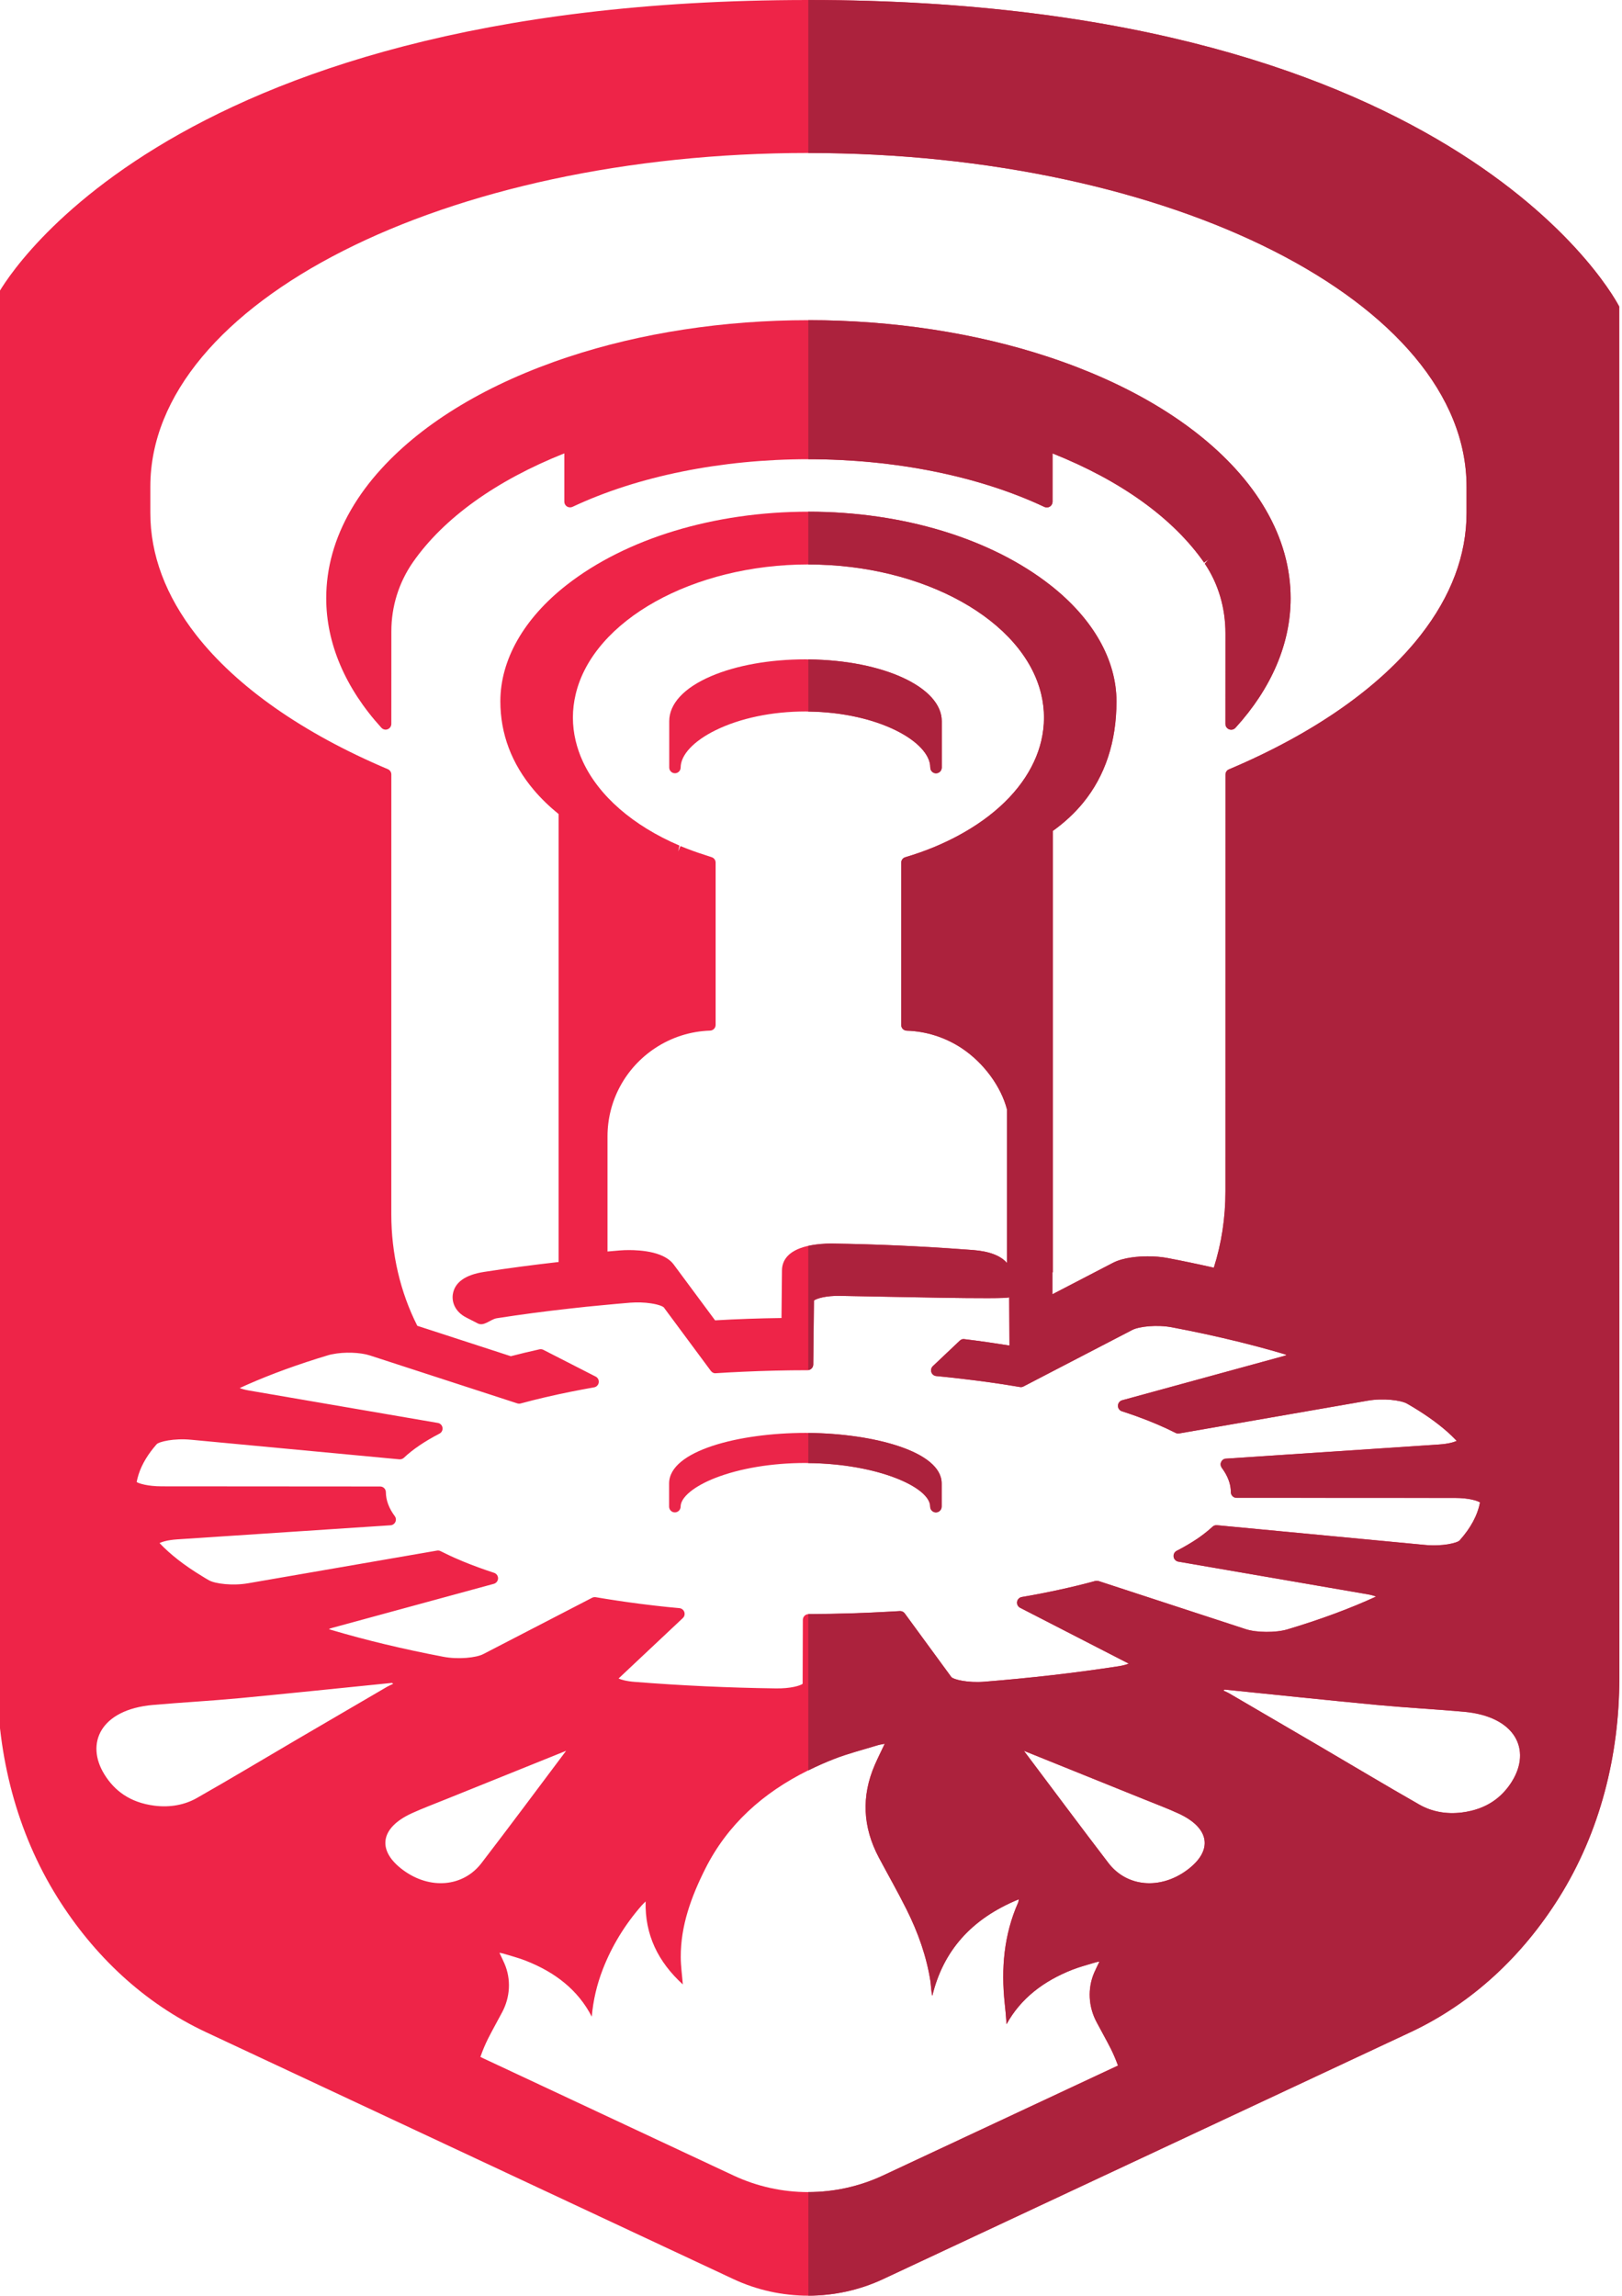
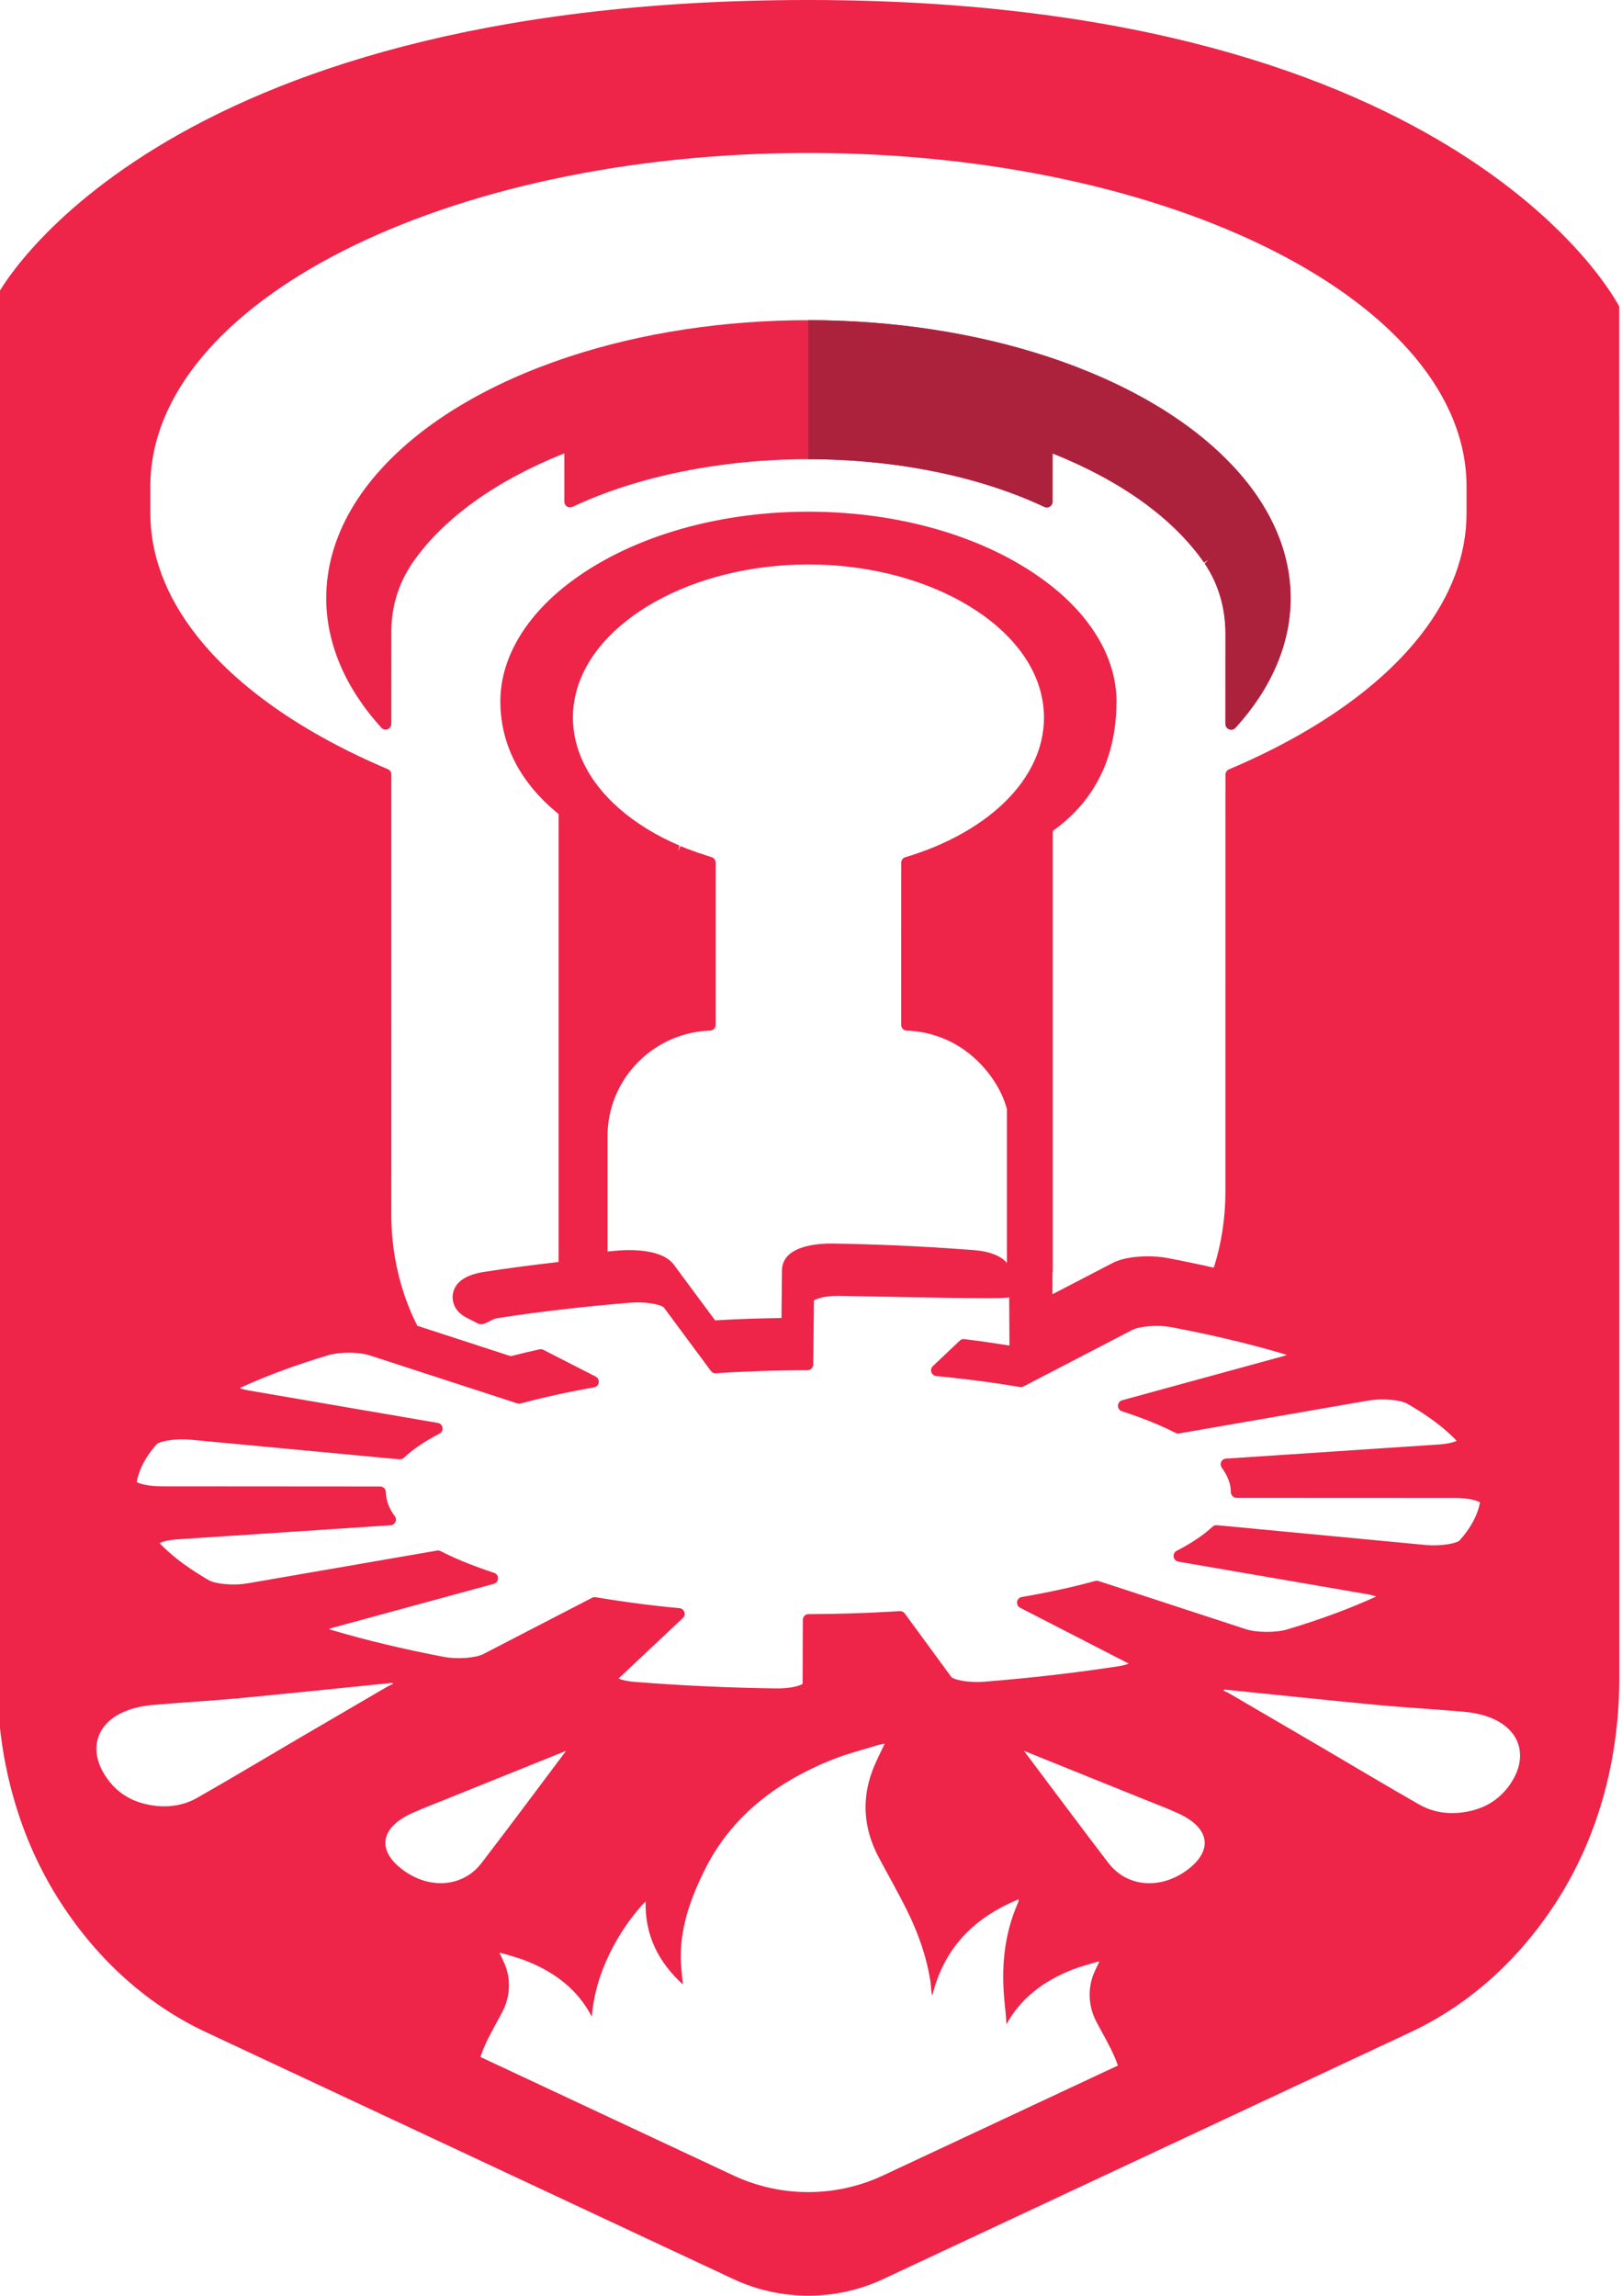
<svg xmlns="http://www.w3.org/2000/svg" xmlns:ns1="http://sodipodi.sourceforge.net/DTD/sodipodi-0.dtd" xmlns:ns2="http://www.inkscape.org/namespaces/inkscape" version="1.1" id="svg2" xml:space="preserve" width="47.461" height="67.158" viewBox="0 0 50.288 75.997" ns1:docname="logo_simple.svg" ns2:version="0.92.3 (2405546, 2018-03-11)">
  <ns1:namedview pagecolor="#ffffff" bordercolor="#666666" borderopacity="1" objecttolerance="10" gridtolerance="10" guidetolerance="10" ns2:pageopacity="0" ns2:pageshadow="2" ns2:window-width="1920" ns2:window-height="1027" id="namedview1587" showgrid="false" ns2:zoom="5.5928578" ns2:cx="78.167963" ns2:cy="2.5375413" ns2:window-x="-8" ns2:window-y="686" ns2:window-maximized="1" ns2:current-layer="svg2" />
  <defs id="defs6">
    <clipPath clipPathUnits="userSpaceOnUse" id="clipPath26">
      <path d="M 0,193.928 H 193.928 V 0 H 0 Z" id="path24" ns2:connector-curvature="0" />
    </clipPath>
  </defs>
  <path d="m 48.357,58.969 c -0.325,0.521 -0.829,0.925 -1.656,1.031 -0.519,0.067 -1.007,-0.028 -1.411,-0.259 -1.119,-0.637 -2.215,-1.297 -3.323,-1.945 -0.989,-0.579 -1.98,-1.157 -2.972,-1.736 -0.061,-0.036 -0.132,-0.064 -0.199,-0.097 0.015,-0.011 0.031,-0.021 0.044,-0.031 1.68,0.171 3.356,0.347 5.037,0.508 0.956,0.089 1.92,0.141 2.876,0.225 1.733,0.153 2.245,1.271 1.603,2.304 m -10.764,2.941 c -0.887,0.653 -1.988,0.561 -2.599,-0.236 -0.937,-1.224 -1.852,-2.456 -2.799,-3.715 1.343,0.541 2.653,1.071 3.964,1.599 0.387,0.157 0.781,0.304 1.155,0.476 1.047,0.481 1.153,1.232 0.279,1.876 m -10.065,10.108 c -1.569,0.733 -3.383,0.733 -4.951,-0.001 l -8.379,-3.923 c 0.071,-0.209 0.157,-0.412 0.256,-0.611 0.148,-0.293 0.311,-0.58 0.465,-0.871 0.265,-0.497 0.301,-1.089 0.077,-1.607 -0.051,-0.119 -0.109,-0.233 -0.168,-0.36 0.045,0.009 0.087,0.015 0.124,0.025 0.248,0.077 0.503,0.141 0.741,0.235 0.983,0.383 1.743,0.977 2.193,1.856 0.045,-0.537 0.167,-1.061 0.367,-1.575 0.297,-0.763 0.724,-1.465 1.281,-2.103 0.031,-0.036 0.067,-0.069 0.135,-0.137 -0.028,1.105 0.413,1.999 1.232,2.747 -0.024,-0.301 -0.068,-0.601 -0.069,-0.904 -0.005,-1.035 0.344,-1.993 0.813,-2.927 0.735,-1.46 1.905,-2.512 3.408,-3.256 0.275,-0.136 0.56,-0.264 0.859,-0.38 0.461,-0.18 0.952,-0.303 1.432,-0.451 0.072,-0.023 0.151,-0.032 0.241,-0.051 -0.115,0.244 -0.228,0.468 -0.328,0.697 -0.451,1.039 -0.401,2.063 0.132,3.068 0.304,0.572 0.627,1.137 0.916,1.716 0.384,0.767 0.667,1.563 0.796,2.399 0.011,0.079 0.013,0.161 0.023,0.241 0.008,0.073 0.016,0.148 0.036,0.224 0.357,-1.477 1.279,-2.549 2.863,-3.196 -0.009,0.056 -0.008,0.079 -0.017,0.1 -0.48,1.08 -0.569,2.201 -0.448,3.349 0.025,0.227 0.047,0.456 0.06,0.685 0.467,-0.848 1.221,-1.429 2.191,-1.808 0.244,-0.095 0.504,-0.16 0.757,-0.239 0.039,-0.012 0.08,-0.017 0.128,-0.025 -0.06,0.127 -0.12,0.245 -0.172,0.365 -0.229,0.528 -0.192,1.135 0.079,1.641 0.157,0.297 0.324,0.591 0.475,0.889 0.088,0.179 0.165,0.361 0.232,0.547 z M 11.639,61.908 c -0.875,-0.644 -0.768,-1.395 0.277,-1.877 0.375,-0.172 0.769,-0.317 1.156,-0.475 1.311,-0.528 2.621,-1.056 3.963,-1.597 -0.945,1.259 -1.861,2.491 -2.799,3.713 -0.609,0.799 -1.712,0.889 -2.597,0.236 M 4.817,59.517 c -0.404,0.231 -0.892,0.325 -1.411,0.259 -0.827,-0.105 -1.331,-0.509 -1.656,-1.031 -0.643,-1.033 -0.129,-2.151 1.603,-2.304 0.957,-0.084 1.92,-0.135 2.877,-0.225 1.68,-0.16 3.357,-0.336 5.036,-0.505 0.015,0.008 0.031,0.019 0.045,0.029 -0.067,0.033 -0.137,0.061 -0.2,0.097 -0.991,0.579 -1.983,1.157 -2.972,1.736 -1.107,0.648 -2.203,1.308 -3.323,1.944 M 46.851,16.98 c 0,1.391 -0.509,2.751 -1.516,4.041 -1.341,1.721 -3.537,3.259 -6.351,4.448 -0.071,0.028 -0.116,0.097 -0.116,0.175 l -0.001,13.797 c 0,0.871 -0.129,1.719 -0.385,2.525 -0.508,-0.115 -1.021,-0.223 -1.528,-0.319 -0.2,-0.039 -0.428,-0.057 -0.659,-0.057 -0.276,0 -0.795,0.028 -1.161,0.219 l -1.995,1.036 v -0.728 h 0.011 V 27.508 c 0.387,-0.277 0.725,-0.591 1.004,-0.932 0.732,-0.895 1.104,-2.024 1.105,-3.356 0,-1.376 -0.777,-2.743 -2.189,-3.849 C 31.1,17.825 28.18,16.94 25.059,16.939 h -0.003 c -3.119,0 -6.037,0.887 -8.007,2.429 -1.413,1.107 -2.191,2.473 -2.191,3.849 0,1.076 0.372,2.063 1.107,2.933 0.237,0.281 0.515,0.549 0.823,0.8 v 14.827 c -0.841,0.096 -1.671,0.204 -2.467,0.328 -0.624,0.096 -0.972,0.344 -1.036,0.736 -0.039,0.245 0.057,0.577 0.447,0.776 l 0.373,0.191 c 0.205,0.112 0.411,-0.124 0.625,-0.167 0.785,-0.123 1.611,-0.232 2.453,-0.325 0.347,-0.04 0.696,-0.076 1.049,-0.108 0.308,-0.031 0.617,-0.057 0.929,-0.084 0.225,-0.016 0.469,-0.011 0.684,0.023 0.289,0.043 0.405,0.112 0.423,0.131 l 1.56,2.105 c 0.039,0.052 0.101,0.084 0.165,0.076 0.289,-0.019 0.584,-0.035 0.88,-0.048 0.716,-0.033 1.441,-0.051 2.156,-0.051 0.104,0 0.188,-0.085 0.189,-0.189 l 0.023,-2.119 c 0.076,-0.06 0.392,-0.167 0.884,-0.153 1.352,0.02 5.548,0.128 5.581,0.045 l 0.009,1.599 c -0.423,-0.068 -0.984,-0.151 -1.493,-0.212 -0.056,-0.011 -0.112,0.011 -0.153,0.051 l -0.892,0.844 c -0.053,0.051 -0.072,0.129 -0.048,0.2 0.024,0.071 0.088,0.12 0.161,0.127 0.313,0.029 0.62,0.063 0.923,0.1 0.581,0.067 1.137,0.145 1.652,0.231 l 0.197,0.032 c 0.041,0.008 0.083,0 0.12,-0.02 L 35.779,44.028 c 0.227,-0.119 0.825,-0.184 1.323,-0.088 0.384,0.072 0.757,0.149 1.125,0.228 0.767,0.167 1.495,0.347 2.167,0.536 0.135,0.037 0.269,0.076 0.437,0.127 0.024,0.008 0.045,0.016 0.064,0.025 -0.029,0.013 -0.069,0.028 -0.123,0.041 l -5.325,1.457 c -0.08,0.023 -0.137,0.095 -0.139,0.179 -0.003,0.084 0.051,0.16 0.131,0.185 0.169,0.055 0.333,0.111 0.492,0.168 0.477,0.172 0.909,0.357 1.287,0.549 0.037,0.019 0.079,0.025 0.119,0.017 l 6.243,-1.085 c 0.509,-0.088 1.096,-0.019 1.304,0.1 0.528,0.303 0.979,0.619 1.341,0.94 0.099,0.088 0.189,0.176 0.297,0.287 l 0.003,0.004 c -0.089,0.043 -0.279,0.1 -0.585,0.12 l -7.087,0.471 c -0.063,0.015 -0.112,0.061 -0.133,0.121 -0.024,0.06 -0.012,0.129 0.027,0.181 0.073,0.1 0.135,0.2 0.18,0.299 0.079,0.168 0.119,0.336 0.119,0.503 0,0.105 0.084,0.191 0.189,0.191 l 7.229,0.003 c 0.224,0 0.44,0.023 0.608,0.065 0.124,0.029 0.192,0.064 0.224,0.083 -0.079,0.423 -0.305,0.845 -0.675,1.259 -0.075,0.084 -0.568,0.205 -1.147,0.149 l -6.888,-0.653 c -0.055,-0.004 -0.108,0.012 -0.148,0.051 -0.032,0.029 -0.067,0.06 -0.1,0.089 -0.12,0.103 -0.256,0.207 -0.405,0.309 -0.204,0.137 -0.433,0.272 -0.681,0.399 -0.072,0.039 -0.113,0.117 -0.1,0.199 0.012,0.08 0.075,0.144 0.155,0.159 l 6.259,1.079 c 0.143,0.024 0.233,0.055 0.289,0.077 -0.848,0.391 -1.836,0.757 -2.941,1.088 -0.375,0.112 -1.019,0.108 -1.375,-0.009 l -4.872,-1.593 c -0.035,-0.009 -0.072,-0.011 -0.108,-0.003 -0.387,0.107 -0.796,0.205 -1.215,0.296 -0.197,0.043 -0.399,0.084 -0.603,0.124 -0.203,0.039 -0.409,0.077 -0.617,0.112 -0.081,0.015 -0.144,0.077 -0.156,0.159 -0.012,0.081 0.028,0.16 0.101,0.197 l 3.595,1.848 c -0.064,0.029 -0.169,0.061 -0.331,0.087 -1.408,0.217 -2.901,0.389 -4.437,0.512 -0.565,0.047 -1.036,-0.073 -1.104,-0.153 l -1.543,-2.105 c -0.037,-0.052 -0.1,-0.081 -0.165,-0.077 l -0.331,0.019 c -0.859,0.049 -1.731,0.076 -2.593,0.079 h -0.095 c -0.105,0 -0.189,0.084 -0.191,0.188 l -0.007,2.12 c -0.079,0.061 -0.395,0.159 -0.885,0.152 -1.572,-0.021 -3.141,-0.095 -4.665,-0.215 -0.287,-0.021 -0.464,-0.076 -0.545,-0.113 l 2.128,-2.001 c 0.055,-0.052 0.073,-0.129 0.049,-0.2 -0.024,-0.071 -0.088,-0.12 -0.161,-0.128 -0.276,-0.024 -0.548,-0.053 -0.816,-0.084 -0.169,-0.02 -0.336,-0.04 -0.5,-0.061 -0.505,-0.065 -0.993,-0.139 -1.453,-0.217 -0.041,-0.007 -0.083,-0.001 -0.12,0.017 l -3.609,1.867 c -0.228,0.119 -0.827,0.183 -1.324,0.087 -1.328,-0.253 -2.568,-0.551 -3.687,-0.883 -0.041,-0.012 -0.075,-0.023 -0.099,-0.035 0.031,-0.013 0.071,-0.028 0.127,-0.043 l 5.335,-1.453 c 0.081,-0.023 0.137,-0.096 0.14,-0.179 0.001,-0.084 -0.051,-0.159 -0.131,-0.185 -0.357,-0.117 -0.703,-0.243 -1.023,-0.375 -0.193,-0.08 -0.379,-0.161 -0.552,-0.247 -0.068,-0.032 -0.133,-0.064 -0.199,-0.097 -0.036,-0.019 -0.077,-0.025 -0.119,-0.017 l -6.251,1.081 c -0.509,0.089 -1.095,0.019 -1.303,-0.101 -0.08,-0.045 -0.157,-0.092 -0.235,-0.141 -0.576,-0.349 -1.045,-0.716 -1.396,-1.088 0.067,-0.033 0.241,-0.1 0.588,-0.123 L 11.221,50.493 c 0.069,-0.004 0.131,-0.047 0.16,-0.109 0.029,-0.063 0.023,-0.137 -0.019,-0.193 -0.195,-0.263 -0.293,-0.529 -0.295,-0.793 0,-0.105 -0.085,-0.189 -0.189,-0.189 l -7.231,-0.005 c -0.464,0 -0.763,-0.095 -0.832,-0.143 0.016,-0.084 0.039,-0.173 0.068,-0.263 0.108,-0.331 0.308,-0.663 0.593,-0.987 0.075,-0.084 0.567,-0.205 1.144,-0.149 l 6.895,0.648 c 0.053,0.003 0.108,-0.013 0.148,-0.051 0.293,-0.277 0.689,-0.545 1.179,-0.8 0.073,-0.037 0.113,-0.117 0.1,-0.197 -0.012,-0.081 -0.075,-0.144 -0.155,-0.157 L 6.521,46.029 c -0.141,-0.025 -0.236,-0.055 -0.293,-0.079 0.081,-0.036 0.163,-0.073 0.245,-0.111 0.791,-0.349 1.695,-0.679 2.688,-0.977 0.041,-0.013 0.087,-0.024 0.136,-0.032 0.391,-0.081 0.923,-0.063 1.239,0.04 l 4.884,1.588 c 0.036,0.011 0.073,0.012 0.109,0.003 0.519,-0.141 1.081,-0.273 1.671,-0.391 0.248,-0.049 0.501,-0.097 0.76,-0.143 0.08,-0.013 0.143,-0.077 0.155,-0.157 0.013,-0.081 -0.028,-0.163 -0.1,-0.199 l -1.735,-0.887 c -0.039,-0.02 -0.084,-0.024 -0.127,-0.016 -0.325,0.072 -0.645,0.149 -0.949,0.228 l -3.096,-1.007 c -0.563,-1.111 -0.861,-2.385 -0.861,-3.692 l 0.001,-14.559 c 0,-0.076 -0.045,-0.144 -0.115,-0.175 -2.813,-1.189 -5.009,-2.728 -6.352,-4.449 -1.005,-1.291 -1.515,-2.649 -1.513,-4.041 v -0.864 c 0,-6.091 9.773,-11.045 21.788,-11.045 h 0.004 c 12.017,0.001 21.792,4.959 21.791,11.051 z M 30.511,41.381 30.252,41.363 c -1.456,-0.108 -2.939,-0.175 -4.404,-0.196 h -0.059 c -0.159,0 -0.472,0.012 -0.777,0.085 -0.68,0.164 -0.825,0.523 -0.829,0.795 l -0.016,1.585 c -0.739,0.009 -1.477,0.035 -2.199,0.077 l -1.373,-1.852 c -0.132,-0.177 -0.359,-0.307 -0.673,-0.387 -0.307,-0.076 -0.629,-0.087 -0.795,-0.087 -0.107,0 -0.213,0.003 -0.317,0.012 -0.136,0.011 -0.271,0.023 -0.404,0.035 v -3.811 c 0,-1.176 0.589,-2.268 1.576,-2.921 0.544,-0.36 1.173,-0.56 1.82,-0.58 0.103,-0.004 0.184,-0.087 0.184,-0.189 v -5.373 c 0,-0.084 -0.055,-0.157 -0.136,-0.181 -0.039,-0.012 -0.075,-0.024 -0.113,-0.037 l -0.081,-0.027 c -0.301,-0.095 -0.564,-0.191 -0.835,-0.303 l -0.073,0.175 0.039,-0.191 c -1.539,-0.659 -2.675,-1.648 -3.2,-2.788 -0.103,-0.223 -0.181,-0.452 -0.235,-0.679 -0.061,-0.253 -0.092,-0.513 -0.092,-0.771 0,-0.257 0.031,-0.516 0.092,-0.771 0.579,-2.451 3.892,-4.297 7.707,-4.297 h 0.001 c 3.816,0 7.129,1.848 7.708,4.299 0.061,0.255 0.091,0.515 0.091,0.772 0,0.256 -0.031,0.516 -0.091,0.771 -0.053,0.225 -0.132,0.455 -0.236,0.679 -0.445,0.967 -1.323,1.82 -2.536,2.468 -0.22,0.117 -0.443,0.224 -0.693,0.331 l -0.036,0.016 c -0.316,0.132 -0.652,0.252 -0.999,0.355 -0.081,0.023 -0.136,0.097 -0.136,0.181 l -0.001,5.372 c 0,0.103 0.081,0.187 0.184,0.189 0.647,0.02 1.276,0.221 1.821,0.581 0.735,0.488 1.303,1.276 1.496,2.02 v 5.088 c -0.204,-0.237 -0.572,-0.384 -1.12,-0.427 M 51.905,10.147 C 51.905,10.147 46.813,0 25.055,0 3.296,0 -1.796,9.767 -1.796,9.767 l -0.004,45.793 c 0,2.556 0.64,5.095 1.996,7.26 1.199,1.913 2.856,3.491 4.923,4.457 l 17.453,8.169 c 0.785,0.368 1.637,0.551 2.483,0.551 0.845,0 1.697,-0.183 2.481,-0.551 l 17.453,-8.169 c 2.067,-0.967 3.724,-2.544 4.923,-4.457 1.356,-2.165 1.996,-4.704 1.996,-7.26 z" style="fill:#ee2448;fill-opacity:1;fill-rule:nonzero;stroke:none;stroke-width:1.333" id="path74" ns2:connector-curvature="0" />
-   <path d="m 29.094,25.409 c 0,0.105 0.084,0.191 0.189,0.191 0.105,0 0.191,-0.085 0.191,-0.191 v -1.535 c 0,-1.123 -1.939,-2.021 -4.413,-2.044 l -0.099,-0.003 h -0.003 c -1.177,0 -2.289,0.199 -3.128,0.559 -0.891,0.383 -1.381,0.911 -1.381,1.487 v 1.536 c 0,0.104 0.085,0.189 0.189,0.189 0.104,0 0.189,-0.085 0.189,-0.189 0,-0.419 0.433,-0.881 1.16,-1.237 0.815,-0.399 1.869,-0.619 2.972,-0.619 h 0.001 l 0.095,0.003 c 2.311,0.027 4.037,1 4.037,1.853" style="fill:#eb2549;fill-opacity:1;fill-rule:nonzero;stroke:none;stroke-width:1.333" id="path78" ns2:connector-curvature="0" />
-   <path d="m 20.636,50.066 c 0.105,0 0.191,-0.085 0.191,-0.191 0,-0.307 0.439,-0.671 1.145,-0.948 0.817,-0.319 1.879,-0.496 2.985,-0.496 h 0.001 l 0.095,0.003 c 2.275,0.021 4.037,0.793 4.037,1.441 0,0.107 0.085,0.191 0.189,0.191 0.105,0 0.191,-0.084 0.191,-0.191 v -0.768 c 0,-1.063 -2.275,-1.653 -4.413,-1.671 l -0.099,-0.001 c -2.187,0 -4.512,0.587 -4.512,1.672 v 0.768 c 0,0.105 0.084,0.191 0.189,0.191" style="fill:#eb2549;fill-opacity:1;fill-rule:nonzero;stroke:none;stroke-width:1.333" id="path82" ns2:connector-curvature="0" />
  <path d="m 39.199,15.519 c -1.412,-1.549 -3.552,-2.829 -6.187,-3.701 C 30.604,11.02 27.854,10.6 25.06,10.599 h -0.004 c -2.795,0 -5.543,0.42 -7.949,1.217 -2.636,0.871 -4.775,2.151 -6.187,3.7 -0.4,0.436 -0.739,0.896 -1.009,1.364 -0.544,0.941 -0.819,1.924 -0.819,2.924 0,1.493 0.632,2.977 1.827,4.288 0.052,0.057 0.136,0.079 0.208,0.049 0.073,-0.029 0.121,-0.099 0.121,-0.177 l 0.001,-3.068 c 0,-0.824 0.249,-1.617 0.72,-2.293 1.017,-1.453 2.744,-2.693 5.007,-3.595 v 1.599 c 0,0.065 0.033,0.125 0.088,0.161 0.055,0.033 0.124,0.039 0.183,0.011 2.16,-1.017 4.933,-1.577 7.809,-1.577 h 0.003 c 2.877,0.001 5.652,0.561 7.812,1.579 0.059,0.028 0.128,0.024 0.183,-0.011 0.055,-0.035 0.088,-0.096 0.088,-0.16 l 0.001,-1.6 c 2.261,0.901 3.989,2.143 5.017,3.615 l 0.153,-0.112 -0.131,0.145 c 0.448,0.664 0.685,1.463 0.685,2.312 l -0.001,2.997 c 0,0.079 0.049,0.149 0.123,0.177 0.021,0.009 0.045,0.013 0.068,0.013 0.053,0 0.104,-0.023 0.141,-0.063 1.195,-1.311 1.827,-2.793 1.827,-4.288 0,-1 -0.275,-1.983 -0.819,-2.923 -0.269,-0.468 -0.609,-0.928 -1.008,-1.365" style="fill:#eb2549;fill-opacity:1;fill-rule:nonzero;stroke:none;stroke-width:1.333" id="path86" ns2:connector-curvature="0" />
-   <path d="m 48.357,58.969 c -0.325,0.521 -0.829,0.925 -1.656,1.031 -0.519,0.067 -1.007,-0.028 -1.411,-0.259 -1.119,-0.637 -2.215,-1.297 -3.323,-1.945 -0.989,-0.579 -1.98,-1.157 -2.972,-1.736 -0.061,-0.036 -0.132,-0.064 -0.199,-0.097 0.015,-0.011 0.031,-0.021 0.044,-0.031 1.68,0.171 3.356,0.347 5.037,0.508 0.956,0.089 1.92,0.141 2.876,0.225 1.733,0.153 2.245,1.271 1.603,2.304 m -10.764,2.941 c -0.887,0.653 -1.988,0.561 -2.599,-0.236 -0.937,-1.224 -1.852,-2.456 -2.799,-3.715 1.343,0.541 2.653,1.071 3.964,1.599 0.387,0.157 0.781,0.304 1.155,0.476 1.047,0.481 1.153,1.232 0.279,1.876 m 14.312,-51.764 C 51.905,10.147 46.813,0 25.055,0 v 5.065 h 0.001 0.004 C 37.077,5.067 46.852,10.024 46.851,16.116 v 0.864 c 0,1.391 -0.509,2.751 -1.516,4.041 -1.341,1.721 -3.537,3.259 -6.351,4.448 -0.071,0.028 -0.116,0.097 -0.116,0.175 l -0.001,13.797 c 0,0.871 -0.129,1.719 -0.385,2.525 -0.508,-0.115 -1.021,-0.223 -1.528,-0.319 -0.2,-0.039 -0.428,-0.057 -0.659,-0.057 -0.276,0 -0.795,0.028 -1.161,0.219 l -1.995,1.036 v -0.728 h 0.011 V 27.508 c 0.387,-0.277 0.725,-0.591 1.004,-0.932 0.732,-0.895 1.104,-2.024 1.105,-3.356 0,-1.376 -0.777,-2.743 -2.189,-3.849 -1.969,-1.545 -4.889,-2.431 -8.011,-2.432 h -0.003 -0.001 v 1.748 h 0.003 0.001 c 3.816,0 7.129,1.848 7.708,4.299 0.061,0.255 0.091,0.515 0.091,0.772 0,0.256 -0.031,0.516 -0.091,0.771 -0.053,0.225 -0.132,0.455 -0.236,0.679 -0.445,0.967 -1.323,1.82 -2.536,2.468 -0.22,0.117 -0.443,0.224 -0.693,0.331 l -0.036,0.016 c -0.316,0.132 -0.652,0.252 -0.999,0.355 -0.081,0.023 -0.136,0.097 -0.136,0.181 l -0.001,5.372 c 0,0.103 0.081,0.187 0.184,0.189 0.647,0.02 1.276,0.221 1.821,0.581 0.735,0.488 1.303,1.276 1.496,2.02 v 5.088 c -0.204,-0.237 -0.572,-0.384 -1.12,-0.427 l -0.259,-0.019 c -1.456,-0.108 -2.939,-0.175 -4.404,-0.196 h -0.059 c -0.152,0 -0.443,0.012 -0.735,0.077 v 4.111 c 0.092,-0.012 0.164,-0.087 0.165,-0.184 l 0.023,-2.119 c 0.076,-0.06 0.392,-0.167 0.884,-0.153 1.352,0.02 5.548,0.128 5.581,0.045 l 0.009,1.599 c -0.423,-0.068 -0.984,-0.151 -1.493,-0.212 -0.056,-0.011 -0.112,0.011 -0.153,0.051 l -0.892,0.844 c -0.053,0.051 -0.072,0.129 -0.048,0.2 0.024,0.071 0.088,0.12 0.161,0.127 0.313,0.029 0.62,0.063 0.923,0.1 0.581,0.067 1.137,0.145 1.652,0.231 l 0.197,0.032 c 0.041,0.008 0.083,0 0.12,-0.02 l 3.595,-1.867 c 0.227,-0.119 0.825,-0.184 1.323,-0.088 0.384,0.072 0.757,0.149 1.125,0.228 0.767,0.167 1.495,0.347 2.167,0.536 0.135,0.037 0.269,0.076 0.437,0.127 0.024,0.008 0.045,0.016 0.064,0.025 -0.029,0.013 -0.069,0.028 -0.123,0.041 l -5.325,1.457 c -0.08,0.023 -0.137,0.095 -0.139,0.179 -0.003,0.084 0.051,0.16 0.131,0.185 0.169,0.055 0.333,0.111 0.492,0.168 0.477,0.172 0.909,0.357 1.287,0.549 0.037,0.019 0.079,0.025 0.119,0.017 l 6.243,-1.085 c 0.509,-0.088 1.096,-0.019 1.304,0.1 0.528,0.303 0.979,0.619 1.341,0.94 0.099,0.088 0.189,0.176 0.297,0.287 l 0.003,0.004 c -0.089,0.043 -0.279,0.1 -0.585,0.12 l -7.087,0.471 c -0.063,0.015 -0.112,0.061 -0.133,0.121 -0.024,0.06 -0.012,0.129 0.027,0.181 0.073,0.1 0.135,0.2 0.18,0.299 0.079,0.168 0.119,0.336 0.119,0.503 0,0.105 0.084,0.191 0.189,0.191 l 7.229,0.003 c 0.224,0 0.44,0.023 0.608,0.065 0.124,0.029 0.192,0.064 0.224,0.083 -0.079,0.423 -0.305,0.845 -0.675,1.259 -0.075,0.084 -0.568,0.205 -1.147,0.149 l -6.888,-0.653 c -0.055,-0.004 -0.108,0.012 -0.148,0.051 -0.032,0.029 -0.067,0.06 -0.1,0.089 -0.12,0.103 -0.256,0.207 -0.405,0.309 -0.204,0.137 -0.433,0.272 -0.681,0.399 -0.072,0.039 -0.113,0.117 -0.1,0.199 0.012,0.08 0.075,0.144 0.155,0.159 l 6.259,1.079 c 0.143,0.024 0.233,0.055 0.289,0.077 -0.848,0.391 -1.836,0.757 -2.941,1.088 -0.375,0.112 -1.019,0.108 -1.375,-0.009 l -4.872,-1.593 c -0.035,-0.009 -0.072,-0.011 -0.108,-0.003 -0.387,0.107 -0.796,0.205 -1.215,0.296 -0.197,0.043 -0.399,0.084 -0.603,0.124 -0.203,0.039 -0.409,0.077 -0.617,0.112 -0.081,0.015 -0.144,0.077 -0.156,0.159 -0.012,0.081 0.028,0.16 0.101,0.197 l 3.595,1.848 c -0.064,0.029 -0.169,0.061 -0.331,0.087 -1.408,0.217 -2.901,0.389 -4.437,0.512 -0.565,0.047 -1.036,-0.073 -1.104,-0.153 L 28.248,53.409 c -0.037,-0.052 -0.1,-0.081 -0.165,-0.077 l -0.331,0.019 c -0.859,0.049 -1.731,0.076 -2.593,0.079 h -0.095 c -0.004,0 -0.007,0.003 -0.009,0.003 v 5.176 c 0.275,-0.136 0.56,-0.264 0.859,-0.38 0.461,-0.18 0.952,-0.303 1.432,-0.451 0.072,-0.023 0.151,-0.032 0.241,-0.051 -0.115,0.244 -0.228,0.468 -0.328,0.697 -0.451,1.039 -0.401,2.063 0.132,3.068 0.304,0.572 0.627,1.137 0.916,1.716 0.384,0.767 0.667,1.563 0.796,2.399 0.011,0.079 0.013,0.161 0.023,0.241 0.008,0.073 0.016,0.148 0.036,0.224 0.357,-1.477 1.279,-2.549 2.863,-3.196 -0.009,0.056 -0.008,0.079 -0.017,0.1 -0.48,1.08 -0.569,2.201 -0.448,3.349 0.025,0.227 0.047,0.456 0.06,0.685 0.467,-0.848 1.221,-1.429 2.191,-1.808 0.244,-0.095 0.504,-0.16 0.757,-0.239 0.039,-0.012 0.08,-0.017 0.128,-0.025 -0.06,0.127 -0.12,0.245 -0.172,0.365 -0.229,0.528 -0.192,1.135 0.079,1.641 0.157,0.297 0.324,0.591 0.475,0.889 0.088,0.179 0.165,0.361 0.232,0.547 l -7.78,3.637 c -0.784,0.367 -1.629,0.549 -2.473,0.549 v 3.429 c 0.845,0 1.697,-0.183 2.481,-0.551 l 17.453,-8.169 c 2.067,-0.967 3.724,-2.544 4.923,-4.457 1.356,-2.165 1.996,-4.704 1.996,-7.26 z" style="fill:#ac223d;fill-opacity:1;fill-rule:nonzero;stroke:none;stroke-width:1.333" id="path90" ns2:connector-curvature="0" />
-   <path d="m 29.094,25.409 c 0,0.105 0.084,0.191 0.189,0.191 0.105,0 0.191,-0.085 0.191,-0.191 v -1.535 c 0,-1.123 -1.939,-2.021 -4.413,-2.044 l -0.005,-0.001 V 23.555 h 0.001 c 2.311,0.027 4.037,1 4.037,1.853" style="fill:#ac223d;fill-opacity:1;fill-rule:nonzero;stroke:none;stroke-width:1.333" id="path94" ns2:connector-curvature="0" />
-   <path d="m 29.091,49.876 c 0,0.105 0.084,0.191 0.189,0.191 0.105,0 0.191,-0.085 0.191,-0.191 v -0.768 c 0,-1.063 -2.275,-1.653 -4.413,-1.671 h -0.003 v 0.997 c 2.273,0.021 4.036,0.793 4.036,1.441" style="fill:#ac223d;fill-opacity:1;fill-rule:nonzero;stroke:none;stroke-width:1.333" id="path98" ns2:connector-curvature="0" />
  <path d="m 25.059,15.202 c 2.877,0 5.652,0.561 7.812,1.579 0.059,0.028 0.128,0.024 0.183,-0.011 0.055,-0.035 0.088,-0.096 0.088,-0.16 v -1.6 c 2.263,0.901 3.991,2.143 5.019,3.613 l 0.153,-0.112 -0.131,0.147 c 0.448,0.664 0.685,1.463 0.685,2.312 l -0.001,2.997 c 0,0.079 0.049,0.149 0.123,0.177 0.021,0.008 0.045,0.012 0.068,0.012 0.053,0 0.104,-0.021 0.14,-0.061 1.195,-1.311 1.828,-2.793 1.828,-4.288 0,-1 -0.275,-1.983 -0.819,-2.923 -0.269,-0.468 -0.609,-0.928 -1.008,-1.365 -1.412,-1.549 -3.552,-2.829 -6.187,-3.701 -2.408,-0.797 -5.159,-1.219 -7.953,-1.219 h -0.003 -0.001 v 4.603 h 0.001 z" style="fill:#ac223d;fill-opacity:1;fill-rule:nonzero;stroke:none;stroke-width:1.333" id="path102" ns2:connector-curvature="0" />
</svg>